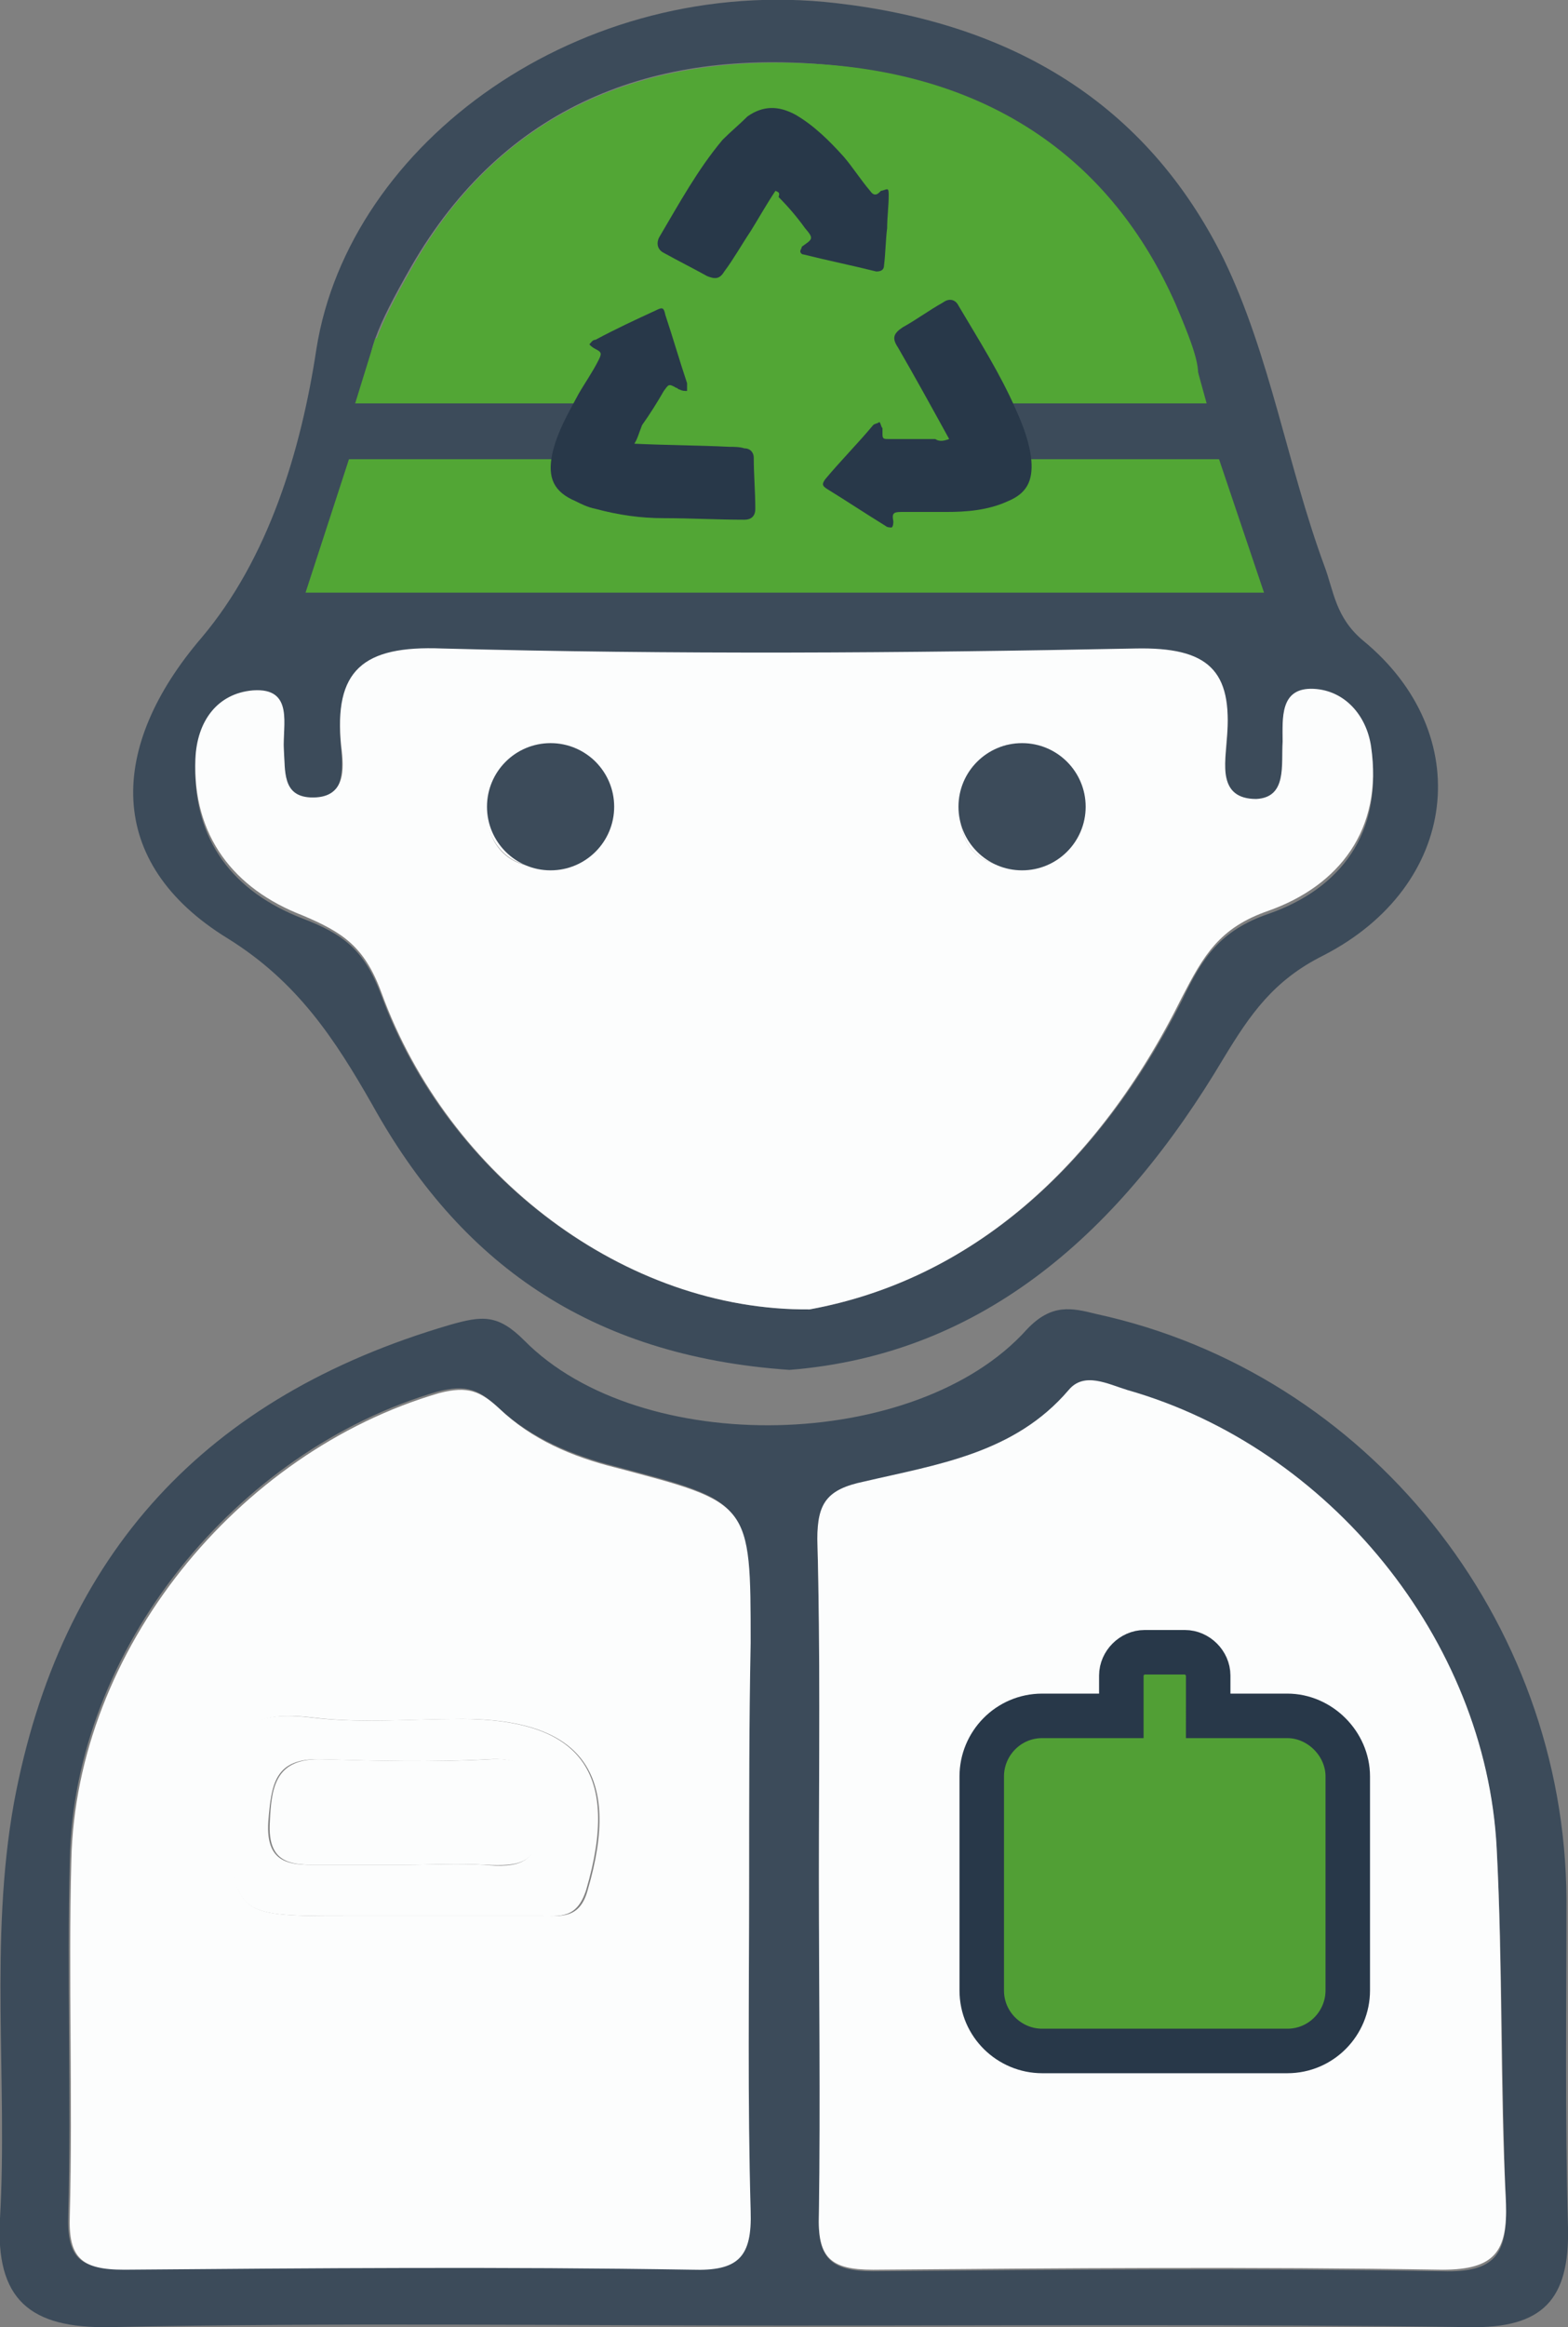
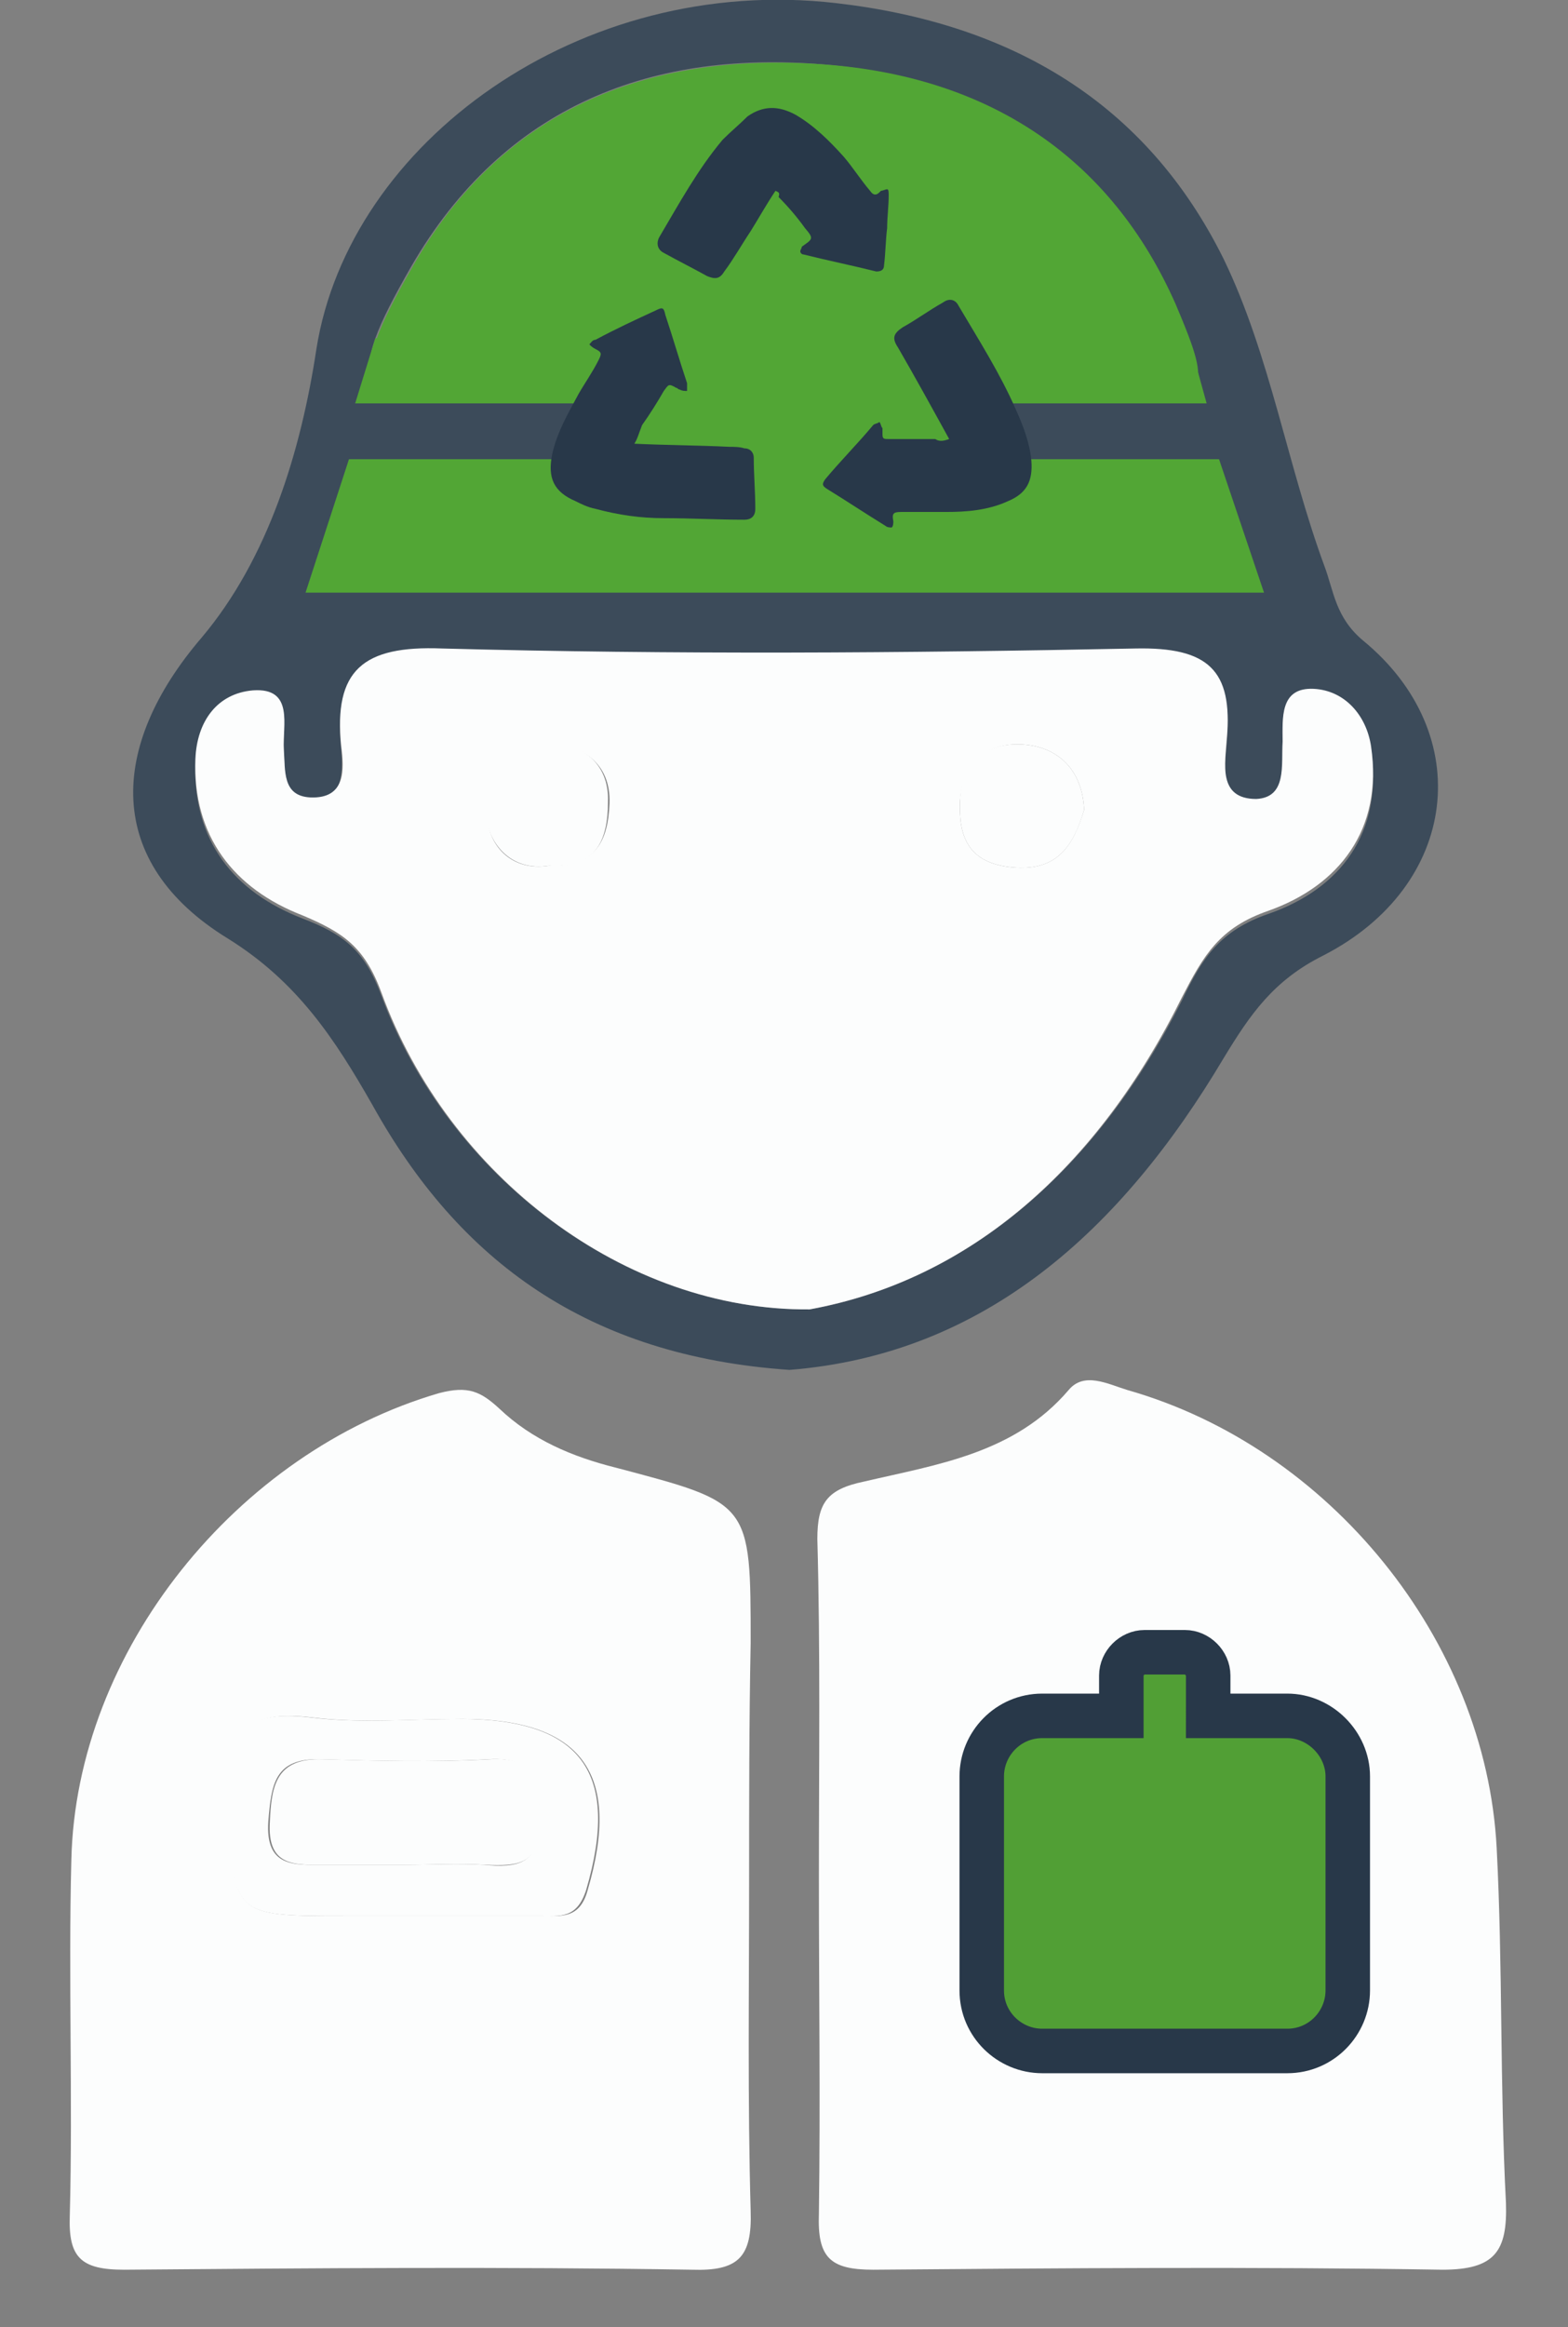
<svg xmlns="http://www.w3.org/2000/svg" version="1.1" id="레이어_1" x="0px" y="0px" viewBox="0 0 101.1 150" style="enable-background:new 0 0 101.1 150;" xml:space="preserve">
  <rect x="0" y="0" width="101.1" height="150" fill="#808080" stroke="none" />
  <style type="text/css">
	.st0{fill:#519F35;stroke:#283849;stroke-width:3;stroke-miterlimit:10;}
	.st1{fill:#3C4B5A;}
	.st2{fill:#FCFDFD;}
	.st3{fill:#52A635;}
	.st4{fill:#283849;}
	.st5{fill:#519F35;stroke:#283849;stroke-width:2.869;stroke-miterlimit:10;}
</style>
  <g>
    <path class="st1" d="M50.9,88.3c-13-0.9-21.3-7-26.9-17.1c-2.4-4.2-4.8-7.9-9.3-10.7c-8-4.9-7.7-12.4-1.7-19.4   c4.3-5.1,6.4-12,7.4-18.6c2.1-13.3,17-24.2,33.5-22.3c11.3,1.3,20,6.4,25,16.5c3,6.2,4.1,13.3,6.5,19.8c0.6,1.6,0.7,3.3,2.5,4.8   c7.3,6,6.2,15.8-2.6,20.3c-3.2,1.6-4.7,3.8-6.4,6.6C72.3,79.3,63.5,87.3,50.9,88.3z M52.2,84.4c10.4-1.9,18.6-9.2,24-19.9   c1.3-2.7,2.4-4.5,5.6-5.6c4.6-1.6,7.4-5.2,6.6-10.6c-0.3-2.1-1.6-3.6-3.7-3.7c-2.2-0.1-2,1.8-2,3.4c0,1.5,0.3,3.6-1.7,3.7   c-2.5,0.1-2-2.3-1.9-3.9c0.4-4.4-1.2-5.9-5.9-5.8c-14.9,0.3-29.8,0.4-44.7,0c-5.1-0.1-7,1.4-6.5,6.3c0.1,1.4,0.2,3.4-2,3.3   c-1.8-0.1-1.6-1.7-1.7-3.1c-0.1-1.6,0.6-4-2-3.8c-2.3,0.2-3.6,1.9-3.7,4.4c-0.2,5.1,2.5,8.4,6.9,10.1c2.6,1,4,2,5.1,5   C28.9,75.8,40.3,84.5,52.2,84.4z M67,25.8c2.1,0,3.3,0,4.4,0c6.5,0,6.8-0.3,4.3-6.2C71.5,10.1,63.8,5.2,53.6,4.2   c-11.5-1.1-21.1,2.6-27.1,13c-4.4,7.7-3.7,8.7,5,8.6c4.9,0,9.7,1,13-5.2c2.4-4.5,10.1-4,12.7,0.5C60,25.9,63.5,26.4,67,25.8z    M80.9,37.4c-0.6-5.9-3.2-9-9.5-8c-2.2,0.4-4.6,0.1-6.9,0c-2.7-0.1-4.7,0.2-6.5,3.1c-3.6,5.7-11.5,5.5-15.2-0.3   c-1.6-2.4-3.2-2.8-5.5-2.7c-2.5,0.1-5,0.4-7.4,0c-6.5-1.1-9.2,2-9.7,8C40.5,37.4,60.7,37.4,80.9,37.4z M56.1,27.1   c-0.9-2.6-2-4.7-5.2-4.9c-3.7-0.2-5.4,2.3-5.5,5.1c-0.2,3,2.1,5.3,5.3,5.4C54.1,32.7,55.1,29.8,56.1,27.1z" />
-     <path class="st1" d="M50.6,149.9c-14.5,0-29-0.2-43.5,0.1c-5.2,0.1-7.4-1.8-7.1-7c0.5-8.9-0.7-17.9,0.9-26.8   C3.9,100.1,13.3,90,29,85.4c2.1-0.6,3.1-0.7,4.8,1c7.5,7.6,25.3,7.2,32.4-0.7c1.6-1.7,2.9-1.4,4.5-1c17.5,3.8,30.2,19.7,30.3,37.7   c0,7.1-0.1,14.1,0.1,21.2c0.1,4.6-1.6,6.5-6.4,6.4C80,149.8,65.3,149.9,50.6,149.9C50.6,149.9,50.6,149.9,50.6,149.9z M52.8,121   C52.8,121,52.8,121,52.8,121c0,7.3,0.2,14.5,0,21.8c-0.1,2.7,0.7,3.6,3.5,3.6c12.2-0.1,24.5-0.2,36.7,0c3.4,0.1,4.2-1.1,4.1-4.3   c-0.3-7.6-0.2-15.3-0.6-22.9c-0.7-13.5-10.8-25.8-23.8-29.5c-1.3-0.4-2.7-1.2-3.8,0c-3.5,4-8.5,4.8-13.2,5.9c-2.3,0.5-3,1.4-3,3.7   C52.9,106.5,52.8,113.7,52.8,121z M48.3,121.3c0-5.2,0-10.3,0-15.5c0-9.1,0-9-8.7-11.3c-2.7-0.7-5.4-1.8-7.5-3.8   c-1.2-1.1-2-1.5-3.9-1c-13,3.8-23.4,16.6-23.7,30.1c-0.2,7.6,0.1,15.3-0.1,22.9c-0.1,2.8,0.7,3.6,3.5,3.5c12.2-0.2,24.4-0.2,36.6,0   c3,0,3.9-0.8,3.8-3.8C48.2,135.5,48.3,128.4,48.3,121.3z" />
    <path class="st2" d="M52.2,84.4C40.3,84.5,28.9,75.8,24.6,64c-1.1-3-2.5-3.9-5.1-5c-4.4-1.7-7.1-5.1-6.9-10.1   c0.1-2.4,1.4-4.2,3.7-4.4c2.7-0.2,1.9,2.3,2,3.8c0.1,1.4-0.1,3,1.7,3.1c2.3,0.1,2.2-1.8,2-3.3c-0.5-4.9,1.4-6.5,6.5-6.3   c14.9,0.4,29.8,0.3,44.7,0c4.7-0.1,6.3,1.4,5.9,5.8c-0.1,1.6-0.6,3.9,1.9,3.9c2-0.1,1.6-2.2,1.7-3.7c0-1.5-0.2-3.5,2-3.4   c2,0.1,3.4,1.7,3.7,3.7c0.8,5.4-2.1,9-6.6,10.6c-3.2,1.1-4.2,2.9-5.6,5.6C70.8,75.2,62.6,82.5,52.2,84.4z M69.9,52.2   c-0.1-2.5-1.6-4-3.8-4.2c-2.2-0.2-4,0.9-4.2,3.6c-0.1,2.3,0.5,4,3.3,4.3C68.2,56.2,69.2,54.5,69.9,52.2z M35.4,55.8   c3,0.1,3.8-1.6,3.9-4c0.1-2.7-1.9-3.8-3.9-3.9c-2.7-0.2-4.1,2.2-4,4.5C31.4,54.4,32.9,56.2,35.4,55.8z" />
    <path class="st3" d="M67,25.8c-3.5,0.5-7,0-9.7-4.7c-2.6-4.5-10.3-5-12.7-0.5c-3.3,6.2-8,5.1-13,5.2c-8.7,0.1-9.4-0.9-5-8.6   c5.9-10.4,15.6-14,27.1-13c10.1,0.9,17.9,5.9,22.1,15.4c2.5,5.9,2.2,6.2-4.3,6.2C70.3,25.8,69.1,25.8,67,25.8z" />
    <path class="st1" d="M80.9,37.4c-20.2,0-40.4,0-60.7,0c0.5-6.1,3.2-9.1,9.7-8c2.4,0.4,4.9,0.1,7.4,0c2.4-0.1,3.9,0.3,5.5,2.7   c3.7,5.8,11.5,6,15.2,0.3c1.8-2.9,3.8-3.1,6.5-3.1c2.3,0.1,4.6,0.3,6.9,0C77.7,28.4,80.4,31.5,80.9,37.4z" />
    <path class="st2" d="M56.1,27.1c-1,2.7-2.1,5.6-5.5,5.5c-3.2-0.1-5.4-2.4-5.3-5.4c0.2-2.8,1.9-5.3,5.5-5.1   C54.1,22.4,55.3,24.5,56.1,27.1z" />
    <path class="st2" d="M52.8,121c0-7.3,0.1-14.5-0.1-21.8c0-2.3,0.6-3.2,3-3.7c4.7-1.1,9.7-1.8,13.2-5.9c1-1.2,2.5-0.4,3.8,0   c13,3.7,23.1,16.1,23.8,29.5c0.4,7.6,0.2,15.3,0.6,22.9c0.1,3.1-0.7,4.3-4.1,4.3c-12.2-0.2-24.5-0.1-36.7,0c-2.8,0-3.6-0.8-3.5-3.6   C52.9,135.5,52.8,128.3,52.8,121C52.8,121,52.8,121,52.8,121z M75.1,110.8c-2.1,0-4.2,0.2-6.3,0c-4.4-0.6-5.9,1-5.7,5.6   c0.4,7.2,0,7.2,7.4,7.2c2.7,0,5.3,0,8,0c8.4-0.2,7.7,1.9,7.9-7.8c0.1-3.9-1-5.5-5-5C79.3,111,77.2,110.8,75.1,110.8z" />
    <path class="st2" d="M48.3,121.3c0,7.1-0.1,14.1,0.1,21.2c0.1,3-0.8,3.9-3.8,3.8c-12.2-0.2-24.4-0.1-36.6,0c-2.8,0-3.6-0.8-3.5-3.5   c0.2-7.6-0.1-15.3,0.1-22.9c0.3-13.5,10.7-26.3,23.7-30.1c1.9-0.5,2.7-0.1,3.9,1c2.1,2,4.7,3.1,7.5,3.8c8.7,2.3,8.7,2.2,8.7,11.3   C48.3,111,48.3,116.2,48.3,121.3z M26.3,123.5c2.9,0,5.7,0,8.6,0c1.3,0,2.5,0.2,3-1.7c2.2-7.5-0.4-11-8.1-11   c-3.2,0-6.5,0.3-9.7-0.1c-4.3-0.5-5.5,1-5.3,5.3c0.3,7.5,0,7.5,7.6,7.5C23.7,123.5,25,123.5,26.3,123.5z" />
    <path class="st2" d="M69.9,52.2c-0.7,2.4-1.8,4-4.7,3.7c-2.8-0.3-3.4-2-3.3-4.3c0.1-2.7,1.9-3.8,4.2-3.6   C68.3,48.2,69.8,49.7,69.9,52.2z" />
    <path class="st2" d="M35.4,55.8c-2.5,0.4-4-1.5-4.1-3.5c-0.1-2.2,1.3-4.6,4-4.5c2.1,0.1,4,1.3,3.9,3.9C39.2,54.2,38.4,56,35.4,55.8   z" />
    <path class="st4" d="M75.1,110.8c2.1,0,4.2,0.2,6.3-0.1c4-0.6,5.1,1,5,5c-0.2,9.6,0.6,7.6-7.9,7.8c-2.7,0.1-5.3,0-8,0   c-7.4,0-7.1,0-7.4-7.2c-0.2-4.6,1.3-6.2,5.7-5.6C70.9,111,73,110.8,75.1,110.8z M74.7,120.2c1.7,0,3.4,0,5.1,0c2.1,0,4,0.4,4-3   c-0.1-3.2-1.5-3.8-4.2-3.6c-3.2,0.1-6.5,0.1-9.7-0.2c-2.9-0.2-3.5,1-3.4,3.6c0.1,2.3,0.4,3.6,3.1,3.3C71.3,120,73,120.2,74.7,120.2   z" />
    <path class="st2" d="M26.3,123.5c-1.3,0-2.7,0-4,0c-7.5,0-7.2,0-7.6-7.5c-0.2-4.3,1-5.8,5.3-5.3c3.2,0.4,6.5,0.1,9.7,0.1   c7.8,0,10.3,3.5,8.1,11c-0.6,1.9-1.7,1.7-3,1.7C32.1,123.5,29.2,123.5,26.3,123.5z M26.1,120.2c1.7,0,3.4-0.1,5.1,0   c2.1,0.2,3.7,0,3.5-2.9c-0.1-2.3-0.1-4.1-3.2-3.9c-3.6,0.2-7.2,0.1-10.8,0c-3-0.1-3.2,1.6-3.4,4c-0.2,3,1.7,2.8,3.6,2.8   C22.7,120.2,24.4,120.2,26.1,120.2z" />
    <path class="st2" d="M74.7,120.2c-1.7,0-3.4-0.2-5.1,0c-2.7,0.3-3.1-1-3.1-3.3c-0.1-2.6,0.6-3.8,3.4-3.6c3.2,0.3,6.4,0.3,9.7,0.2   c2.7-0.1,4.1,0.4,4.2,3.6c0.1,3.4-1.8,3.1-4,3C78.2,120.2,76.5,120.2,74.7,120.2z" />
    <path class="st2" d="M26.1,120.2c-1.7,0-3.4,0-5.1,0c-1.9,0-3.8,0.2-3.6-2.8c0.1-2.3,0.4-4.1,3.4-4c3.6,0.1,7.2,0.2,10.8,0   c3.1-0.2,3.1,1.6,3.2,3.9c0.1,2.9-1.4,3-3.5,2.9C29.5,120.1,27.8,120.2,26.1,120.2z" />
    <ellipse class="st3" cx="51" cy="26.2" rx="13.7" ry="11.2" />
    <path class="st5" d="M83,110.6h-5.1V108c0-0.8-0.7-1.5-1.5-1.5h-2.6c-0.8,0-1.5,0.7-1.5,1.5v2.6h-5.1c-2.2,0-3.9,1.8-3.9,3.9v13.8   c0,2.2,1.8,3.9,3.9,3.9H83c2.2,0,3.9-1.8,3.9-3.9v-13.8C86.9,112.4,85.1,110.6,83,110.6z" />
    <polygon class="st3" points="22.5,29.6 19.7,38.2 81.5,38.2 78.6,29.6  " />
    <polygon class="st3" points="24.2,21.8 22.9,26 77.8,26 77,23.1  " />
    <g>
      <g>
        <path class="st4" d="M40.9,28.6c2.1,0.1,4.1,0.1,6.1,0.2c0.3,0,0.7,0,1,0.1c0.4,0,0.6,0.3,0.6,0.6c0,1.1,0.1,2.2,0.1,3.3     c0,0.5-0.3,0.7-0.7,0.7c-1.7,0-3.5-0.1-5.2-0.1c-1.5,0-2.9-0.2-4.4-0.6c-0.5-0.1-0.9-0.3-1.3-0.5c-1.4-0.6-1.8-1.5-1.5-3     c0.3-1.4,1-2.6,1.7-3.9c0.4-0.7,0.9-1.4,1.3-2.2c0.2-0.4,0.2-0.5-0.2-0.7c-0.2-0.1-0.3-0.2-0.4-0.3c0.1-0.1,0.2-0.3,0.4-0.3     c1.3-0.7,2.6-1.3,3.9-1.9c0.4-0.2,0.5-0.2,0.6,0.3c0.5,1.5,0.9,2.9,1.4,4.4c0,0.1,0,0.3,0,0.5c-0.2,0-0.3,0-0.5-0.1     c-0.1,0-0.1-0.1-0.2-0.1c-0.5-0.3-0.5-0.2-0.8,0.2c-0.4,0.7-0.9,1.5-1.4,2.2C41.2,27.9,41.1,28.3,40.9,28.6z" />
        <path class="st4" d="M61.2,28.3c-1.1-2-2.2-4-3.3-5.9c-0.4-0.6-0.3-0.9,0.3-1.3c0.9-0.5,1.7-1.1,2.6-1.6c0.4-0.3,0.8-0.2,1,0.2     c1.3,2.2,2.7,4.4,3.7,6.7c0.5,1.1,0.9,2.2,1,3.3c0.1,1.3-0.3,2.1-1.5,2.6c-1.3,0.6-2.7,0.7-4,0.7c-1,0-1.9,0-2.9,0     c-0.5,0-0.6,0.1-0.5,0.6c0,0.1,0,0.3-0.1,0.4c-0.1,0-0.3,0-0.4-0.1c-1.3-0.8-2.5-1.6-3.8-2.4c-0.3-0.2-0.3-0.3-0.1-0.6     c1-1.2,2.1-2.3,3.1-3.5c0.1-0.1,0.3-0.1,0.4-0.2c0.1,0.1,0.1,0.3,0.2,0.4c0,0.1,0,0.3,0,0.4c0,0.3,0.1,0.3,0.4,0.3c1,0,2,0,3,0     C60.6,28.5,60.9,28.4,61.2,28.3z" />
        <path class="st4" d="M50,12.3c-0.6,0.9-1.1,1.8-1.6,2.6c-0.6,0.9-1.1,1.8-1.7,2.6c-0.3,0.5-0.6,0.5-1.1,0.3     c-0.9-0.5-1.9-1-2.8-1.5c-0.4-0.2-0.5-0.6-0.3-1c1.3-2.2,2.5-4.4,4.1-6.3c0.5-0.5,1.1-1,1.6-1.5c1-0.7,2-0.7,3.1-0.1     c1.2,0.7,2.2,1.7,3.1,2.7c0.6,0.7,1.1,1.5,1.7,2.2c0.2,0.3,0.4,0.3,0.6,0.1c0,0,0.1-0.1,0.1-0.1c0.1,0,0.3-0.1,0.4-0.1     c0.1,0,0.1,0.2,0.1,0.4c0,0.7-0.1,1.4-0.1,2.1c-0.1,0.8-0.1,1.6-0.2,2.4c0,0.3-0.2,0.4-0.5,0.4c-1.6-0.4-3.1-0.7-4.7-1.1     c-0.1,0-0.2-0.1-0.2-0.2c0-0.1,0.1-0.2,0.1-0.3c0,0,0,0,0,0c0.7-0.5,0.8-0.5,0.2-1.2c-0.5-0.7-1.1-1.4-1.7-2     C50.3,12.4,50.2,12.4,50,12.3z" />
      </g>
    </g>
-     <circle class="st1" cx="35.5" cy="52" r="4.1" />
-     <circle class="st1" cx="65.9" cy="52" r="4.1" />
  </g>
</svg>